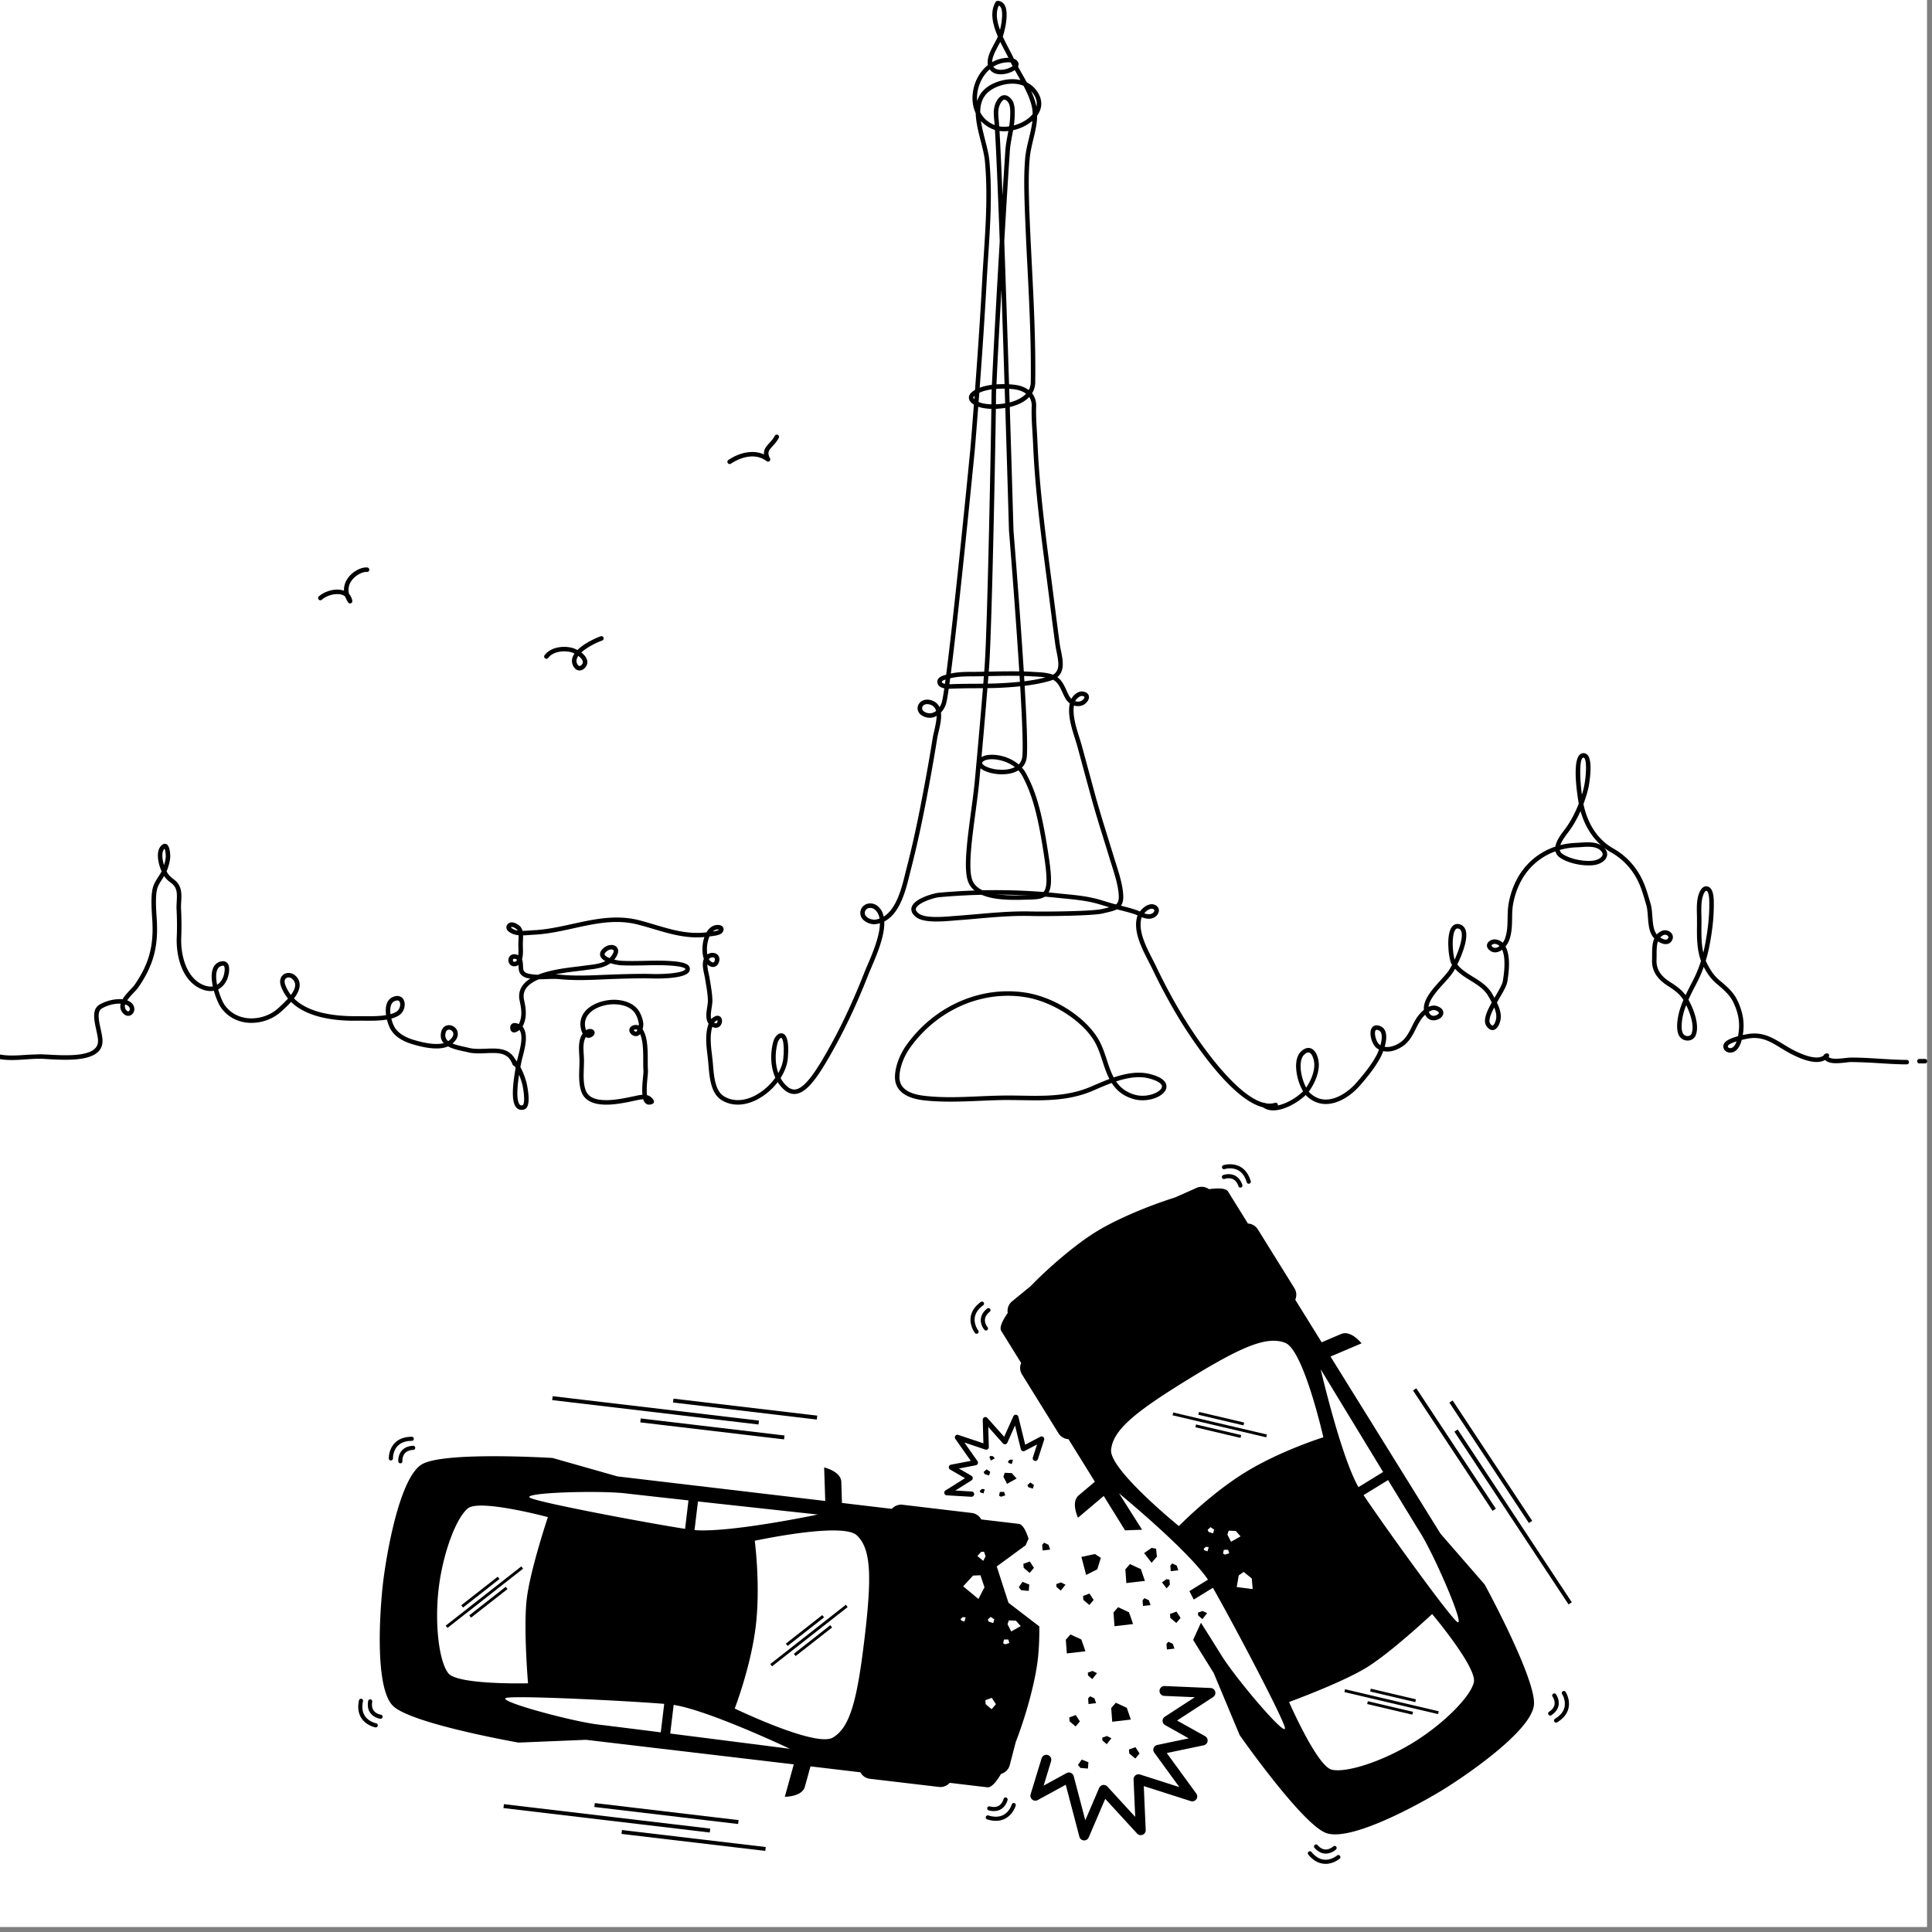
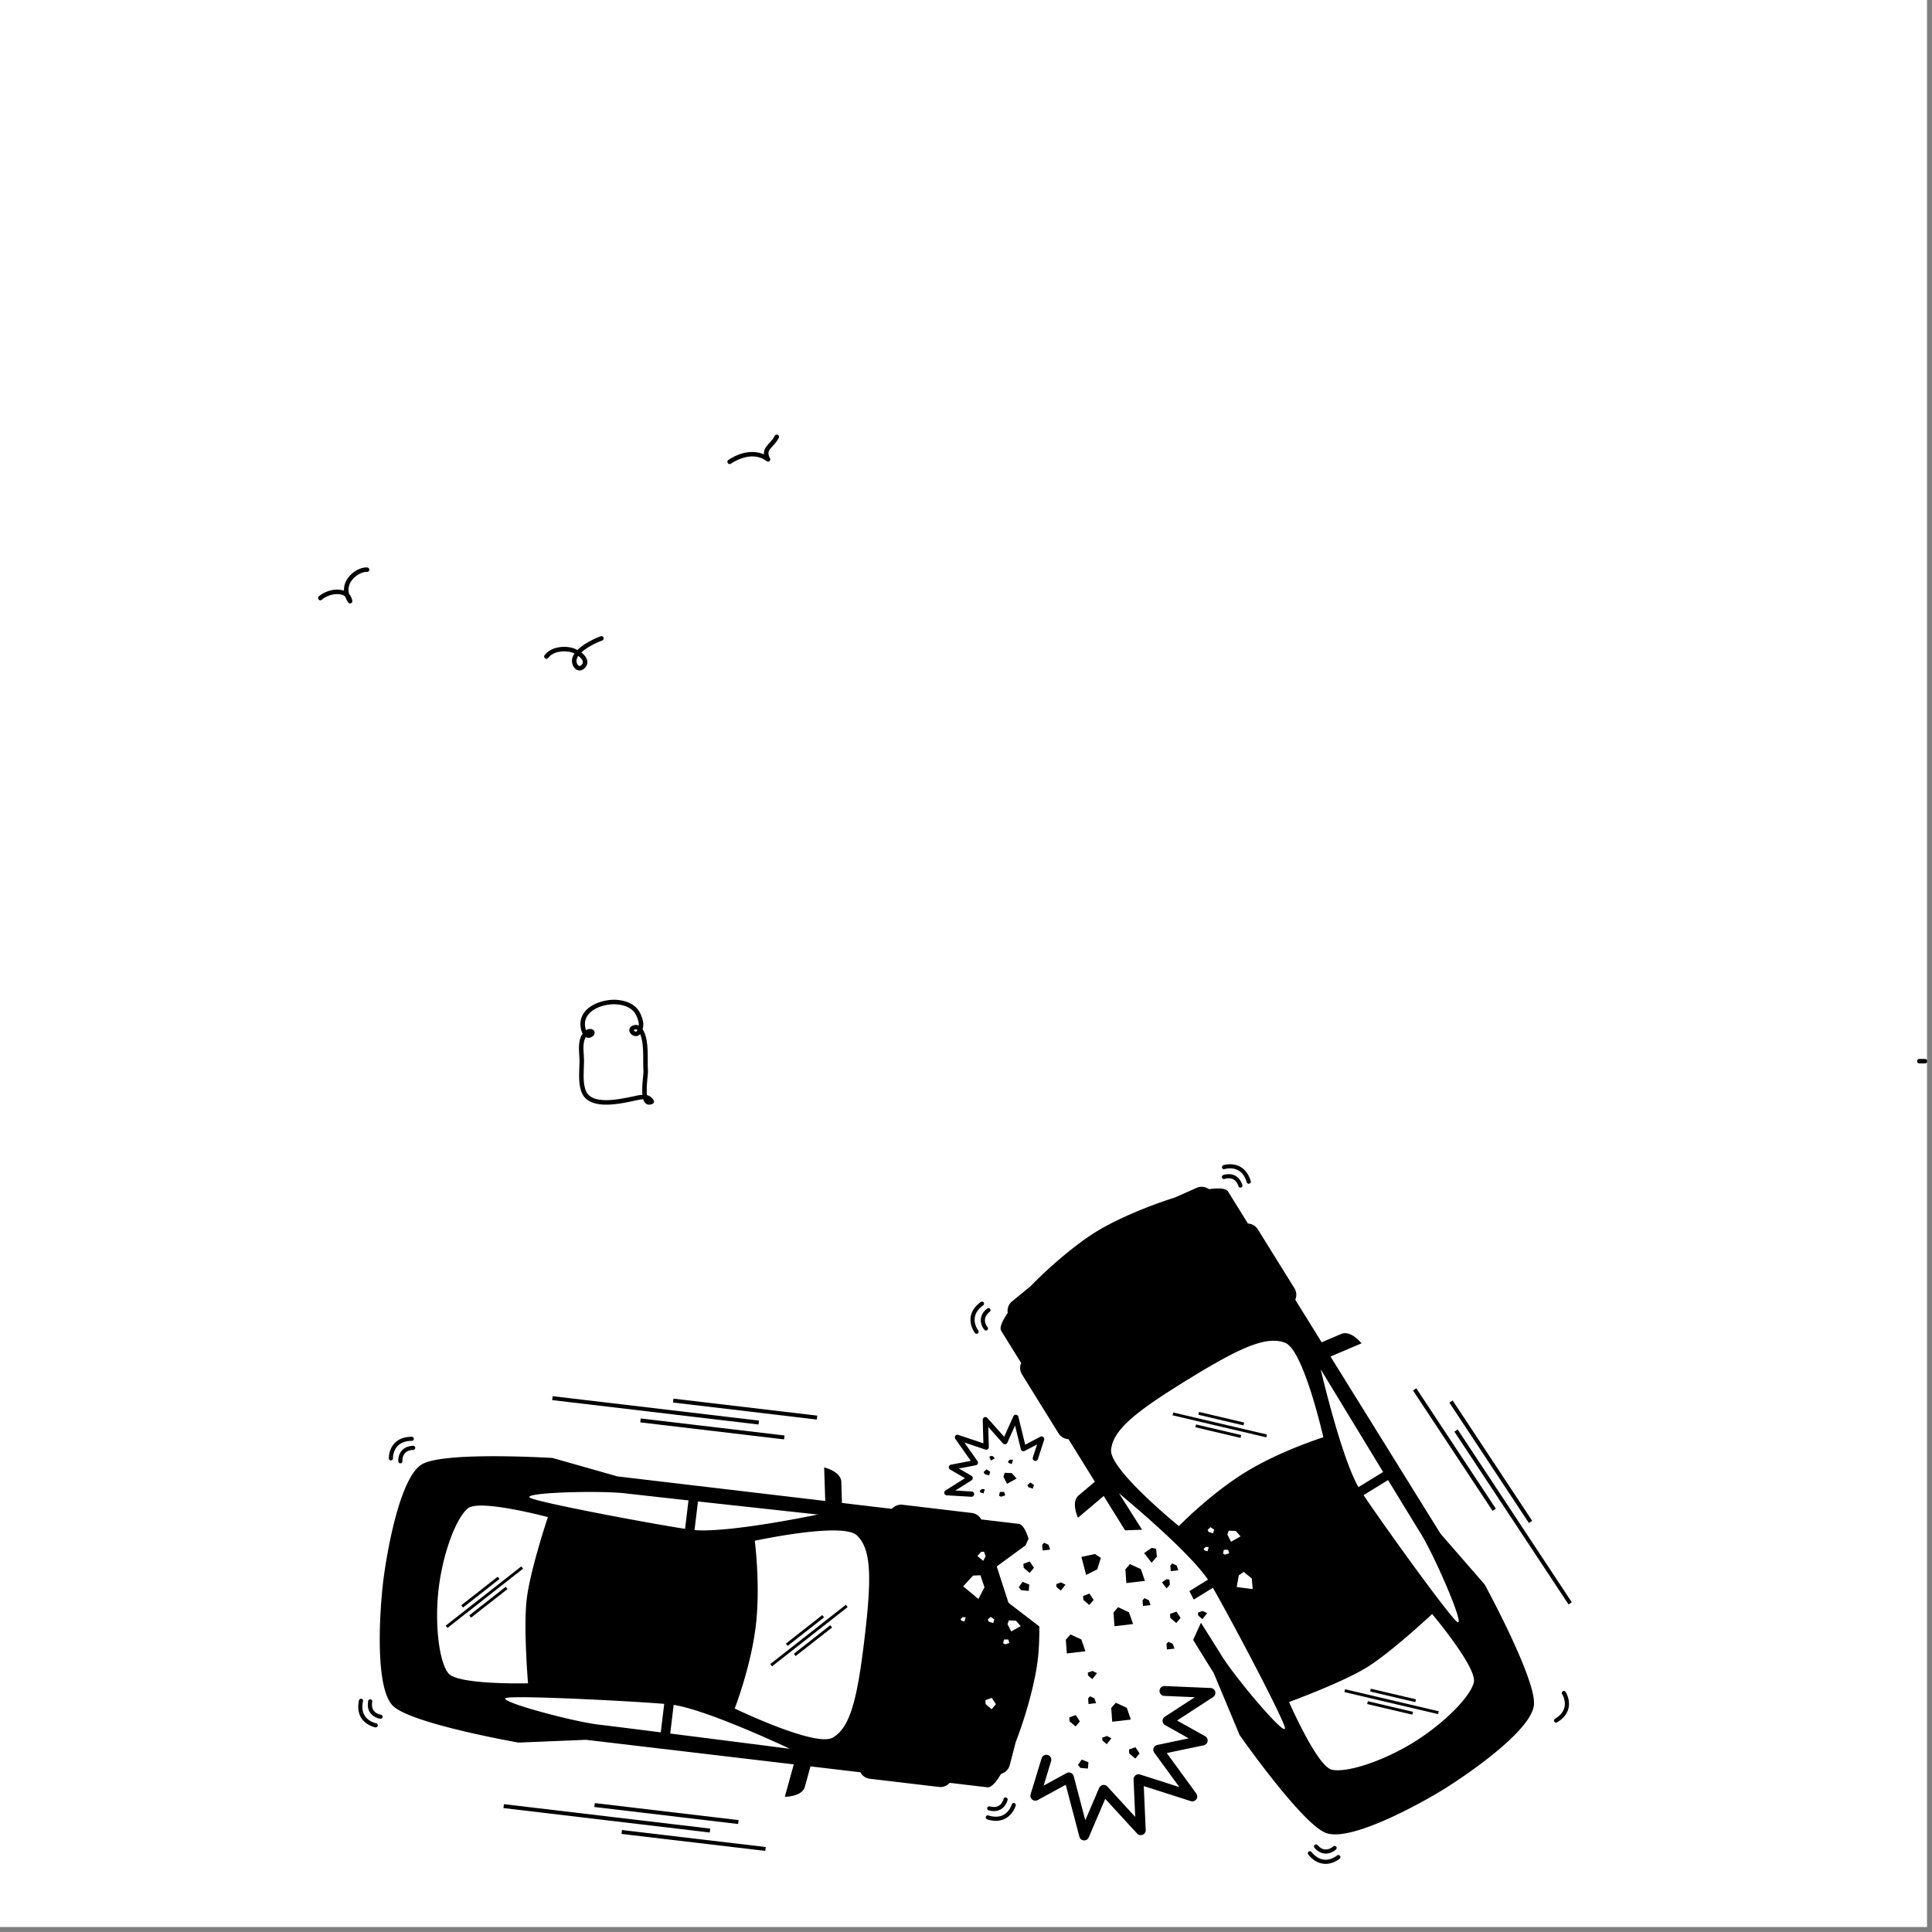
<svg xmlns="http://www.w3.org/2000/svg" width="250" height="250" version="1.0" viewBox="0 0 187.5 187.5">
  <rect x="0" y="0" width="187.5" height="187.5" fill="#808080" stroke="none" />
  <defs>
    <clipPath id="a">
      <path d="M118 112.813h4V115h-4Zm0 0" />
    </clipPath>
    <clipPath id="b">
      <path d="M150 164h2.71v4H150Zm0 0" />
    </clipPath>
    <clipPath id="c">
      <path d="M126 179h5v1.879h-5Zm0 0" />
    </clipPath>
    <clipPath id="d">
      <path d="M34.527 164H37v4h-2.473Zm0 0" />
    </clipPath>
    <clipPath id="e">
      <path d="M141 138h11.71v18H141Zm0 0" />
    </clipPath>
    <clipPath id="f">
      <path d="M186 102h1v2h-1Zm0 0" />
    </clipPath>
    <clipPath id="g">
-       <path d="M0 81.8h50.188v28.821H0Zm0 0" />
-     </clipPath>
+       </clipPath>
  </defs>
  <path fill="#fff" d="M0 0h187v187H0Zm0 0" />
  <path fill="#fff" d="M0 0h187v187H0Zm0 0" />
  <path d="M139.8 148.844s-5.398-8.696-10.675-17.192l3.012-1.28s-1.024-1.313-1.98-.907c-.5.21-1.27.539-1.891.805-.871-1.41-1.735-2.801-2.563-4.13.152-.347.14-.761-.074-1.109l-3.555-5.719a1.196 1.196 0 0 0-.96-.566l-1.934-3.113c-.192-.309-.875-.36-1.848-.223a1.216 1.216 0 0 0-1.2-.129l-2.112.938c-2.637.828-5.676 2.113-7.625 3.312-1.946 1.196-4.465 3.328-6.387 5.301l-1.79 1.465c-.34.281-.488.715-.417 1.121-.559.805-.82 1.437-.63 1.746.134.211.845 1.363 1.934 3.117-.152.348-.136.762.079 1.106l3.55 5.722c.215.344.582.543.961.563.828 1.332 1.692 2.719 2.563 4.129-.516.433-1.153.972-1.567 1.32-.793.672-.07 2.172-.07 2.172l2.496-2.11c.692 1.118 1.387 2.235 2.07 3.337l1.653-.06a5690.846 5690.846 0 0 0-2.242-3.534s6.683 5.492 8.636 8.379l-1.804 1.113.422.82 1.859-1.144c1.879 3.281 6.676 12.36 6.98 13.543.32 1.246-4.71-4.668-6.129-6.95a504.982 504.982 0 0 0-2.011-3.199l-.758 1.664c1.234 1.993 2 3.223 2 3.223l2.516 6.02s5.953 8.5 8.324 9.472c2.37.977 9.234-2.84 11.394-4.168 2.16-1.328 8.66-5.73 8.844-8.277.184-2.547-4.785-11.649-4.785-11.649Zm1.579 8.531c-.926-.8-6.938-9.133-9.047-12.273l2.379-1.461c1.445 2.37 2.687 4.406 3.164 5.172 1.414 2.28 4.48 9.402 3.504 8.562Zm-9.543-13.047c-1.719-3.035-3.664-11.437-3.664-11.437s3.277 5.394 6.058 9.964Zm-14.95 6.129-.073-.144.207-.188.285.016-.114.414Zm.31-1.98.284-.266.356.242-.11.36-.425-.137Zm1.695 2.398-.196-.102.078-.363.41-.008.114.344Zm.226-1.945.13-.38.683.028.468.527-.925.52Zm.906 5.093.196-1.132.48-.336.785.632.09 1.032Zm.832-11.136c-3.406 2.093-6.445 5.218-6.445 5.218s-6.754-5.484-6.578-7.39c.172-1.906 2.262-3.645 7.438-6.824 5.171-3.184 7.668-4.266 9.46-3.567 1.793.7 3.7 9.164 3.7 9.164s-4.172 1.301-7.575 3.399Zm22.18 20.383c-.336 1.421-2.945 4.039-5.89 5.851-2.95 1.813-6.465 2.961-7.899 2.625-1.43-.336-4.144-6.566-4.144-6.566s5.113-1.864 7.52-3.344c2.405-1.477 6.366-5.195 6.366-5.195s4.387 5.207 4.047 6.629Zm0 0" />
  <path d="m116.012 138.516.062-.274 4.383 1.031-.066.274ZM116.297 137.3l.066-.273 4.383 1.032-.066.273ZM113.8 137.355l.063-.273 9.09 2.137-.062.273ZM132.684 165.375l.066-.273 4.383 1.03-.067.274ZM132.973 164.16l.062-.273 4.383 1.031-.063.27ZM130.473 164.215l.066-.274 9.09 2.137-.066.274ZM95.824 173.457c.364.043.828-.457 1.328-1.3.399-.114.735-.427.844-.852l.578-2.23c.992-2.567 1.871-5.74 2.14-8 .114-.938.161-2.055.153-3.231l-2.996-2.297-1.137-3.524 2.805-2.058.281-.633c-.277-.86-.597-1.398-.941-1.441l-3.652-.43a1.201 1.201 0 0 0-.922-.629l-6.711-.797a1.2 1.2 0 0 0-1.04.399 1605.17 1605.17 0 0 1-4.843-.575l-.063-2.043c-.035-1.03-1.664-1.402-1.664-1.402l.106 3.254a71549.57 71549.57 0 0 0-20.164-2.383l-6.301-1.789s-10.39-.648-12.633.59c-2.242 1.238-3.512 8.96-3.812 11.473-.297 2.507-.883 10.312 1.004 12.039 1.886 1.726 12.14 3.52 12.14 3.52l6.547-.27 20.164 2.386-.867 3.141s1.672.02 1.945-.977c.145-.52.367-1.324.543-1.972L83.5 172c.18.336.512.582.918.629l6.71.793c.407.047.79-.113 1.044-.399 2.058.247 3.406.407 3.652.434Zm-.87-18.281-1.477-1.223.957-1.043.718-.031.391 1.168Zm-1.352 2.199-.305-.098-.074-.144.207-.192.285.016Zm3.757 2.105.075-.363.414-.008.113.344-.41.129Zm.547-2.222.684.027.472.528-.925.519-.356-.7Zm-1.668 8.625-.582-.492-.027-.387.625-.227.398.614Zm-.093-8.965.355.242-.11.36-.425-.137-.106-.2Zm-.493-5.875-.23.437-.567-.472.368-.403.277-.011Zm-27.914-5.328c5.336.586 11.633 1.27 11.633 1.27s-8.476 1.785-11.969 1.511Zm-6.965-.778c.895.106 3.274.372 6.043.676l-.328 2.762c-3.75-.582-13.875-2.492-14.996-2.992-1.176-.524 6.606-.762 9.281-.446Zm-17.261 17.454c-.91-1.149-1.344-4.809-.938-8.23.41-3.427 1.696-6.88 2.852-7.786 1.152-.906 7.746.86 7.746.86s-1.719 5.14-2.05 7.937c-.337 2.793.124 8.191.124 8.191s-6.824.176-7.734-.972Zm5.664 2.379c1.207-.223 11.5.28 15.285.59l-.332 2.765c-2.762-.352-5.14-.648-6.035-.754-2.676-.316-10.184-2.363-8.918-2.601Zm15.87 3.468.333-2.781c3.457.547 11.277 4.262 11.277 4.262s-6.281-.805-11.61-1.48Zm15.77.399c-1.664.96-9.511-2.825-9.511-2.825s1.57-4.054 2.043-8.011c.472-3.957-.098-8.27-.098-8.27s8.52-1.847 9.91-.523c1.395 1.32 1.457 4.027.738 10.039-.714 6.012-1.418 8.629-3.082 9.59Zm0 0" />
  <path d="m76.266 159.516 3.535-2.774.176.223-3.536 2.77ZM77.043 160.5l3.535-2.773.176.222-3.54 2.77ZM74.754 161.496l7.336-5.754.176.223-7.34 5.75ZM44.766 155.79l3.535-2.77.176.218-3.536 2.774ZM45.543 156.77l3.535-2.77.176.219-3.54 2.773ZM43.254 157.77l7.336-5.75.176.218-7.336 5.75ZM65.316 136.113l.047-.375 13.953 1.649-.046.379ZM62.137 138.04l.047-.38 13.953 1.653-.043.378ZM53.59 135.879l.047-.379 20.02 2.367-.044.38ZM60.316 177.98l.043-.378 13.957 1.652-.046.375ZM57.68 175.367l.047-.379 13.953 1.653-.047.379ZM48.86 175.473l.046-.38 20.02 2.372-.043.379ZM91.648 144.93a.26.26 0 0 0 .235.191l2.387.14c.02 0 .039 0 .058-.003a.258.258 0 0 0 .215-.238.254.254 0 0 0-.242-.27l-1.59-.094 1.578-.988a.263.263 0 0 0-.008-.441l-1.219-.707 1.641-.317a.256.256 0 0 0 .164-.398l-1.277-1.813 2.035.688a.263.263 0 0 0 .234-.035.268.268 0 0 0 .106-.215l-.055-1.95 1.426 1.602a.267.267 0 0 0 .23.082c.082-.02.16-.07.196-.148l.746-1.672.566 2.304c.02.075.074.141.145.172a.257.257 0 0 0 .226-.007l1.203-.63-.41 1.262a.26.26 0 0 0 .168.325.257.257 0 0 0 .324-.168l.602-1.864a.253.253 0 0 0-.082-.273.261.261 0 0 0-.285-.031l-1.469.773-.664-2.71a.258.258 0 0 0-.23-.196.255.255 0 0 0-.258.152l-.89 1.988-1.63-1.828a.26.26 0 0 0-.289-.07.263.263 0 0 0-.16.246l.063 2.285-2.43-.816a.258.258 0 0 0-.29.086.258.258 0 0 0-.003.3l1.5 2.133-1.926.371a.255.255 0 0 0-.078.473l1.441.836-1.894 1.191a.256.256 0 0 0-.11.282ZM117.492 163.82l-4.46-.191a.476.476 0 0 0-.5.46.476.476 0 0 0 .456.497l2.969.129-2.91 1.89a.482.482 0 0 0-.219.418.488.488 0 0 0 .246.399l2.293 1.285-3.055.64a.48.48 0 0 0-.351.294.48.48 0 0 0 .059.453l2.437 3.344-3.816-1.223a.487.487 0 0 0-.438.074.494.494 0 0 0-.191.402l.16 3.637-2.703-2.945a.486.486 0 0 0-.438-.149.505.505 0 0 0-.36.286l-1.343 3.136-1.125-4.281a.491.491 0 0 0-.273-.316.485.485 0 0 0-.422.02l-2.223 1.214.723-2.371a.478.478 0 0 0-.32-.598.486.486 0 0 0-.602.32l-1.066 3.493a.477.477 0 0 0 .156.511c.152.122.363.141.535.047l2.719-1.484 1.324 5.043a.48.48 0 0 0 .906.066l1.602-3.742 3.093 3.367a.48.48 0 0 0 .54.118.476.476 0 0 0 .296-.461l-.187-4.262 4.558 1.457a.486.486 0 0 0 .536-.172.469.469 0 0 0 0-.563l-2.864-3.93 3.582-.75a.488.488 0 0 0 .38-.394.484.484 0 0 0-.243-.492l-2.719-1.52 3.5-2.277a.471.471 0 0 0 .2-.527.476.476 0 0 0-.442-.352ZM96.957 145.156l.195.102.407-.13-.11-.339-.414.004Zm0 0" />
  <path d="m95.078 144.695.07.145.305.097.117-.414-.289-.015ZM96.547 141.531l-.192-.215-.277-.011-.05.152.144.285ZM96.102 142.84l-.356-.242-.285.261.102.203.425.133ZM98.309 141.668l-.29-.016-.203.188.075.144.304.098ZM98.66 143.488l-.469-.523-.683-.031-.125.379.351.695ZM99.707 144.137l.106.199.421.137.114-.356-.356-.246ZM109.59 156.523l-.02-.05-1.062-.496-.445.511.097 1.336 1.805-.21-.309-.9-.031-.038ZM105.582 171.64l.05-.613-.655-.261-.36.523.238.285ZM106.023 162.164l-.449.164.02.274.414.355.457-.578ZM106.375 165.29l-.16-.466-.43-.199-.183.207.039.543ZM103.773 166.676l.032.383.582.496.414-.493-.399-.617ZM106.973 168.64l.02.278.413.355.457-.578-.445-.215ZM108.293 165.25l-.45.512.098 1.332 1.805-.211-.39-1.14ZM106.836 151.188l-.574-.372-1.313.282.461 1.75 1.082-.547ZM103.887 158.621l-.45.512.098 1.332 1.805-.211-.395-1.14ZM110.18 170.668l.414-.492-.399-.613-.629.226.032.387ZM99.84 154.395l.05-.614-.656-.265-.363.527.238.285ZM101.918 150.387l-.16-.465-.434-.203-.18.21.04.544ZM99.926 152.652l.418-.492-.403-.617-.625.227.032.386ZM103.406 153.79l-.445-.216-.45.164.024.278.414.351ZM105.734 154.656l-.625.23.032.387.582.493.414-.493ZM110.723 152.285l-1.063-.492-.445.512.097 1.332 1.801-.211ZM113.82 159.535l-.433-.203-.18.207.023.332.016.211.379-.043.355-.043ZM113.766 151.73l-.184.208.04.542.733-.085-.16-.461ZM112.77 153.566l.449.586.32-.375-.047-.472-.273-.051ZM111.035 150.727l.727.941.515-.602-.078-.761-.441-.082ZM111.066 155.102l-.18.21.04.543.734-.085-.16-.465ZM116.281 156.781l.414.356.457-.582-.441-.211-.45.16ZM114.176 156.402l-.625.23.027.384.582.496.414-.492ZM96.055 127.305a.194.194 0 0 0 .03-.278.203.203 0 0 0-.28-.035c-.371.297-.578.637-.614 1.016-.054.586.329 1.035.344 1.05a.202.202 0 0 0 .281.023.2.2 0 0 0 .024-.28c-.004-.004-.293-.344-.25-.758.027-.266.183-.516.465-.738Zm0 0" />
  <path d="M95.184 126.355c-.57.418-.903.91-.98 1.465-.118.848.394 1.516.417 1.547.04.051.098.074.156.074a.215.215 0 0 0 .125-.039.204.204 0 0 0 .035-.28c-.003-.005-.433-.571-.335-1.247.062-.445.34-.848.816-1.195a.205.205 0 0 0 .047-.282.208.208 0 0 0-.281-.043ZM118.594 114.297c.039.105.152.156.258.117.003-.004.421-.156.8.023.243.114.422.344.54.684a.196.196 0 0 0 .187.137.162.162 0 0 0 .062-.012.197.197 0 0 0 .13-.25c-.153-.45-.407-.758-.75-.922-.536-.25-1.09-.043-1.114-.035a.202.202 0 0 0-.113.258Zm0 0" />
  <g clip-path="url(#a)">
    <path d="M118.852 113.46c.007-.003.68-.214 1.293.106.398.211.687.606.851 1.176.027.086.106.14.195.14.016 0 .036 0 .055-.007a.199.199 0 0 0 .137-.246c-.2-.676-.555-1.152-1.051-1.414-.762-.399-1.566-.145-1.602-.133a.196.196 0 0 0-.128.25.197.197 0 0 0 .25.129Zm0 0" />
  </g>
-   <path d="M151.258 165.504c.105-.578-.238-1.059-.254-1.078a.196.196 0 0 0-.277-.043.196.196 0 0 0-.047.277c.004.004.257.367.183.778-.05.261-.226.496-.527.69a.2.2 0 0 0 .11.367c.038.001.074-.01.109-.034.398-.258.632-.582.703-.957Zm0 0" />
  <g clip-path="url(#b)">
    <path d="M151.664 164.14a.201.201 0 0 0-.059.278c.004.004.383.598.227 1.27-.102.437-.41.812-.922 1.12a.202.202 0 0 0-.066.274c.039.063.105.098.172.098.035 0 .07-.012.105-.032.606-.363.977-.828 1.102-1.375.191-.832-.262-1.543-.282-1.574a.204.204 0 0 0-.277-.058Zm0 0" />
  </g>
  <path d="M128.625 179.89h.047c.566 0 .973-.386.988-.402a.198.198 0 0 0 .008-.281.203.203 0 0 0-.285-.004c-.004 0-.332.3-.746.29-.27-.013-.524-.153-.766-.423a.198.198 0 0 0-.281-.015.198.198 0 0 0-.016.28c.313.352.668.54 1.051.556Zm0 0" />
  <g clip-path="url(#c)">
    <path d="M129.754 180.078c-.004.004-.547.465-1.23.402-.45-.035-.868-.289-1.247-.746a.199.199 0 0 0-.28-.027.199.199 0 0 0-.028.281c.449.543.96.844 1.523.89.051.005.106.009.156.009.774 0 1.344-.485 1.372-.508a.197.197 0 0 0 .02-.277.204.204 0 0 0-.286-.024Zm0 0" />
  </g>
  <path d="M40.11 140.71a.2.2 0 0 0 .19-.206c-.007-.11-.105-.2-.21-.191-.473.023-.844.18-1.094.464-.39.442-.344 1.032-.34 1.055a.2.2 0 0 0 .2.184c.003 0 .011 0 .019-.004a.195.195 0 0 0 .18-.215c0-.004-.032-.445.242-.758.176-.2.45-.309.812-.328Zm0 0" />
  <path d="M39.96 139.836a.2.2 0 0 0 .2-.203c0-.11-.09-.196-.2-.196-.706.004-1.265.211-1.655.614-.594.617-.57 1.46-.57 1.496.003.11.093.191.199.191h.007a.203.203 0 0 0 .196-.203c0-.008-.016-.719.46-1.21.313-.321.77-.485 1.364-.49ZM36.96 166.41c-.003 0-.448-.066-.694-.402-.157-.215-.203-.504-.141-.856a.2.2 0 0 0-.164-.23.197.197 0 0 0-.23.16c-.083.469-.012.86.214 1.164.352.477.938.559.961.559.008.004.02.004.028.004a.205.205 0 0 0 .199-.172.205.205 0 0 0-.172-.227Zm0 0" />
  <g clip-path="url(#d)">
    <path d="M36.5 167.246c-.008 0-.703-.14-1.082-.71-.25-.372-.313-.856-.188-1.434a.196.196 0 0 0-.152-.235.198.198 0 0 0-.238.153c-.149.687-.067 1.273.246 1.742.473.71 1.305.87 1.34.879.011 0 .027.004.039.004.094 0 .176-.07.195-.165a.202.202 0 0 0-.16-.234Zm0 0" />
  </g>
  <path d="M97.633 174.445a.2.2 0 0 0-.238.149c0 .004-.106.437-.465.652-.23.137-.524.156-.871.063a.203.203 0 0 0-.246.14.205.205 0 0 0 .14.246c.18.047.348.07.504.07.254 0 .48-.058.684-.18.504-.304.64-.878.644-.901a.2.2 0 0 0-.152-.239Zm0 0" />
  <path d="M98.438 174.988a.206.206 0 0 0-.25.137c0 .008-.196.684-.805 1.012-.395.21-.887.23-1.453.054a.2.2 0 0 0-.254.13.2.2 0 0 0 .133.25c.296.093.578.14.843.14.336 0 .645-.078.922-.227.754-.406.992-1.214 1-1.25a.199.199 0 0 0-.136-.246ZM137.133 134.945l.32-.21 7.719 11.683-.32.21ZM140.66 136.121l.32-.207 7.72 11.684-.321.21Zm0 0" />
  <g clip-path="url(#e)">
    <path d="m141.148 138.941.32-.207 11.075 16.766-.316.21Zm0 0" />
  </g>
-   <path d="M96.934.543c-.332.672-.192 1.516.117 2.36.18-.727.336-1.829.043-2.235a.313.313 0 0 0-.16-.125Zm.144 3.523c-.055.11-.117.22-.176.332-.293.543-.617 1.141-.613 1.633a3.262 3.262 0 0 1 1.477-.422h.105c-.094-.187-.203-.394-.316-.609-.153-.293-.317-.605-.477-.934Zm-.676 2.407a.62.62 0 0 0 .305.234c.395.152.992.023 1.379-.176.078-.043.14-.082.187-.117a14.71 14.71 0 0 1-.18-.348 1.48 1.48 0 0 0-.308-.02c-.527.024-.988.18-1.383.427Zm-.347.257c-.676.579-1.078 1.434-1.196 2.243-.043.27-.05.558-.027.843.215-.714.703-1.324 1.64-1.742.786-.347 1.72-.5 2.56-.3l-.25-.446c-.098-.176-.2-.351-.298-.527-.058.039-.12.078-.195.117-.477.246-1.195.406-1.738.2a1.045 1.045 0 0 1-.496-.388Zm4.023 2.118c.188.414.348.843.457 1.28.02.079.035.153.047.227.086-.375.023-.828-.355-1.332a2.2 2.2 0 0 0-.149-.175Zm-4.945 2.05c.277.547.754 1.016 1.504 1.278 1.105.386 2.804-.149 3.582-1.102a3.637 3.637 0 0 0-.106-.84c-.164-.652-.453-1.285-.777-1.906-.824-.351-1.852-.226-2.684.145-1.164.52-1.523 1.394-1.52 2.425Zm2.215 26.383c.351 0 .672.02.93.043.648.051 1.175.239 1.558.531.121-.218.195-.468.2-.761.05-3.797-.145-7.688-.337-11.45a354.921 354.921 0 0 1-.261-5.87c-.04-1.504-.075-2.926.058-4.454.059-.629.211-1.265.36-1.879.14-.586.277-1.152.335-1.714-.98.847-2.578 1.253-3.699.863a3.146 3.146 0 0 1-1.293-.844c.09.602.25 1.227.406 1.848.184.707.356 1.375.41 1.98.294 3.102.087 6.254-.109 9.301-.05.777-.101 1.559-.144 2.336-.18 3.246-.399 6.629-.684 10.418.707-.27 1.555-.348 2.27-.348Zm-2.766 1.125c-.078.07-.117.137-.113.192 0 .039.027.093.086.152.007-.113.02-.23.027-.344Zm.39.61c.844.363 2.372.234 3.196-.008.418-.125 1.008-.367 1.41-.797-.43-.328-1.004-.426-1.336-.453-.805-.067-2.219-.098-3.199.36l-.07.898Zm3.18 26.136c.72 0 1.442.012 2.157.059l.27.016c.515.027 1.097.058 1.609.257.68-.394.574-1.136.355-2.218-.05-.258-.102-.512-.133-.758-.156-1.14-.305-2.281-.45-3.422-.12-.961-.245-1.926-.37-2.895-.567-4.308-1.149-8.761-1.332-13.152-.016-.363-.04-.727-.059-1.09-.054-.828-.105-1.683-.074-2.515a1.51 1.51 0 0 0-.238-.907c-.371.391-.91.696-1.598.899-.84.246-2.355.402-3.352.047-.062.793-.124 1.605-.19 2.437-.048.613-.099 1.223-.15 1.836-.077.758-1.484 15.16-2.32 21.621.711-.156 1.371-.16 2.063-.164h.36l1.374-.023a90.952 90.952 0 0 1 2.078-.028Zm-6.39.797c-.184.059-.38.14-.352.246.02.082.117.14.297.172.016-.133.035-.27.055-.418Zm.375.453c.093.004.203 0 .316-.007l.082-.004c.711-.024 1.422-.028 2.133-.032.898-.007 1.828-.011 2.742-.066 1.246-.074 2.692-.2 4.05-.55-.292-.048-.6-.063-.905-.083l-.274-.012c-1.394-.09-2.816-.062-4.195-.035-.465.012-.922.02-1.383.024l-.36.004c-.718.004-1.398.007-2.128.187-.028.203-.05.395-.078.574Zm12.207 1.649a.94.94 0 0 0 .433.027c.239-.035.47-.293.47-.422 0-.074-.18-.105-.216-.11-.23-.034-.554.247-.687.505Zm-14.36.285c-.254 0-.425.129-.476.293-.074.219.086.433.41.543.348.117.672.027.93-.176a.822.822 0 0 0-.578-.61.88.88 0 0 0-.286-.05Zm21.063 20.3c.25.09.492.134.71.04.165-.067.27-.211.274-.309 0-.023.004-.082-.105-.14-.102-.055-.223-.047-.367.011-.18.075-.368.23-.512.399Zm-14.39-1.812c-1.829 0-3.68.082-5.5.25-.602.055-2.114.57-2.266 1.098-.043.148.058.316.293.496.617.46 2.336.32 3.261.242l.356-.027c.648-.047 1.304-.106 1.96-.16 1.727-.153 3.512-.305 5.247-.266 1.398.035 6.027-.008 6.933-.238l.38-.086c.12-.031.234-.055.335-.082-.187-.055-.375-.114-.558-.168l-.47-.14c-1.089-.321-2.148-.423-3.269-.536-.25-.023-.5-.047-.754-.074a55.72 55.72 0 0 0-5.949-.309Zm-12.204 1.29c-.07 0-.14.011-.207.034a.466.466 0 0 0-.305.348c-.039.16.004.305.125.438.223.242.625.347.883.316a2.07 2.07 0 0 0 .414-.102c-.062-.375-.215-.683-.492-.894a.69.69 0 0 0-.418-.14Zm-34.789 1.843c-.031 0-.05.004-.062.02 0 .12.375.3.62.335h.016a.426.426 0 0 0-.023-.042c-.067-.11-.34-.297-.531-.313h-.02Zm19.992.246a.64.64 0 0 0-.187.027.777.777 0 0 0-.285.168c.332-.046.523-.105.574-.164l.012-.02a.437.437 0 0 0-.114-.01Zm-10.324 1.942a.7.7 0 0 0-.426.16c-.082.062-.265.218-.23.332.035.12.226.242.48.343.13-.125.239-.27.332-.445.04-.078.117-.262.024-.34-.035-.03-.098-.05-.18-.05Zm-9.426.902c-.039 0-.074.008-.097.035-.04.047-.043.137-.008.2.015.03.05.073.148.058.102-.012.18-.086.235-.188a.332.332 0 0 0-.137-.078.426.426 0 0 0-.14-.027Zm18.887.043c.004.004.004.008.008.012.117.199.328.316.418.304.086-.011.133-.144.152-.222.043-.168-.039-.215-.066-.23-.106-.067-.301-.06-.442.066a.597.597 0 0 0-.07.07Zm-14.887 1.476c.14.004.285.012.426.024 1.457.144 2.863.082 4.352.015l.246-.007c1.078-.047 3.191-.11 4.277-.075 1.195.04 3.012-.074 3.293-.437.016-.023.02-.04.008-.07 0 0-.106-.176-1.024-.27-.964-.101-1.968-.078-2.945-.058-.754.015-1.535.03-2.281-.008a4.844 4.844 0 0 1-1.008-.203c-.61.445-1.41.543-2.14.628l-.43.06c-.18.022-.395.05-.637.077-.578.07-1.36.164-2.137.324Zm15.399 4.688c.086.05.187.086.254.023.082-.078.086-.23.062-.27-.004.009-.082.02-.238.157a.446.446 0 0 0-.078.09Zm6.511 1.465c-.066 0-.246.16-.336.453-.195.64-.347 1.863.051 2.965.278-.489.453-.992.492-1.469.133-1.559-.125-1.934-.203-1.95h-.004Zm-25.441 3.586c-.328 2.136-.102 2.742.082 2.91.047.043.117.09.277.043.016-.004.036-.031.04-.043.214-.375-.004-1.676-.102-2.04a7.106 7.106 0 0 0-.297-.87Zm.242 3.406a.643.643 0 0 1-.457-.176c-.476-.441-.512-1.683-.117-3.898a4.218 4.218 0 0 0-.375-.547.213.213 0 0 1 .031-.305.214.214 0 0 1 .305.031c.055.063.105.133.156.204.04-.172.09-.364.14-.563.22-.855.497-1.922.114-2.5-.18.148-.406.277-.605.234-.086-.023-.286-.105-.293-.449-.004-.305.195-.406.28-.433.165-.055.372-.008.556.078.367-.746.253-1.461.082-2.254-.121-.555-.028-1.055.28-1.485.184-.261.446-.488.75-.675-.362-.051-.765-.149-1-.528-.124-.207-.132-.457-.144-.699 0-.031 0-.062-.004-.09a.711.711 0 0 1-.304.117.562.562 0 0 1-.594-.277.626.626 0 0 1 .055-.695c.074-.09.297-.29.718-.14.04.01.075.026.106.042.031-.281.02-.594.012-.785l-.004-.156c-.004-.117.004-.254.008-.403.011-.187.019-.402.011-.597-.054-.004-.11-.008-.164-.016-.172-.027-.84-.2-.988-.59-.035-.09-.067-.273.098-.465a.514.514 0 0 1 .449-.171c.332.027.73.296.867.52.055.089.094.19.121.3.223 0 .453-.02.68-.035.14-.012.285-.024.43-.028 1.261-.062 2.519-.34 3.738-.609 2.086-.457 4.238-.934 6.488-.356.504.133 1.004.282 1.496.426 1.664.496 3.242.965 5.031.742.2-.343.457-.57.766-.668.227-.07.637-.093.816.153.051.066.149.258-.039.52-.175.253-.66.328-1.18.386l-.078.012c-.015.031-.027.066-.043.097a3.344 3.344 0 0 0-.164 1.653c.27-.188.625-.215.887-.055.238.149.336.414.262.715-.11.426-.371.523-.52.547-.23.031-.457-.082-.629-.242-.003.277.063.59.125.867.028.133.055.254.075.363l.066.399c.106.628.219 1.285.223 1.921 0 .188-.035.407-.07.641-.06.387-.126.809-.04 1.11.024-.02.043-.044.067-.063.472-.41.742-.23.84-.133.203.207.18.617-.047.863-.157.172-.426.262-.758.086a3.981 3.981 0 0 0-.152 1.043c-.016.551.05 1.114.117 1.657.027.246.058.492.082.738l.023.289c.094 1.121.211 2.512 1.09 3.031.844.5 1.902.473 2.98-.082a5.694 5.694 0 0 0 1.977-1.742c-.586-1.29-.414-2.785-.183-3.54.132-.433.464-.827.84-.757.5.098.683.91.554 2.414-.05.633-.309 1.3-.703 1.922.137.246.308.484.52.7.316.312.62.448.933.402.953-.137 2.094-1.891 3.512-4.48 1.12-2.044 2.164-4.306 3.191-6.923.07-.172.164-.39.27-.64.465-1.082 1.207-2.809 1.215-4.086-.125.039-.254.066-.387.086-.434.062-.969-.133-1.266-.457a.913.913 0 0 1 .36-1.488c.34-.126.734-.06 1.03.163.348.262.544.63.63 1.055 1.254-.77 1.754-2.797 2.101-4.215.043-.172.082-.336.121-.484.805-3.106 1.399-6.192 1.875-8.797.258-1.418.477-2.68.664-3.86.028-.187.082-.413.141-.66.125-.539.23-1.043.238-1.464a1.356 1.356 0 0 1-1.12.109c-.653-.219-.817-.719-.692-1.094.14-.418.648-.742 1.316-.523.395.133.637.367.774.664.086-.13.152-.266.203-.41.066-.188.152-.688.262-1.422-.313-.059-.59-.2-.66-.508-.126-.54.492-.723.84-.813.835-6.425 2.32-21.585 2.335-21.773.055-.61.102-1.219.153-1.832l.203-2.605c-.309-.192-.473-.41-.485-.649-.011-.254.145-.492.473-.703.039-.027.078-.05.121-.074.293-3.887.52-7.344.7-10.657.042-.78.093-1.558.144-2.34.199-3.03.402-6.163.113-9.234-.055-.566-.223-1.218-.398-1.91-.227-.894-.47-1.844-.493-2.719-.277-.601-.379-1.312-.265-2.074.136-.945.629-1.953 1.453-2.601-.137-.676.273-1.438.64-2.118.122-.222.239-.441.325-.636-.496-1.149-.809-2.39-.215-3.364a.212.212 0 0 1 .195-.105.768.768 0 0 1 .625.328c.582.813-.054 2.906-.082 2.996-.015.047-.031.09-.047.137.2.441.422.867.625 1.25.149.293.293.562.407.805.015.03.03.066.046.097.227.086.387.235.438.418a.477.477 0 0 1-.04.348l.364.648c.164.29.332.582.492.88.348.175.664.425.922.769.614.812.64 1.687.082 2.46-.008.786-.195 1.563-.379 2.321-.144.598-.289 1.219-.343 1.816-.133 1.5-.098 2.91-.059 4.403.063 1.945.164 3.933.262 5.86.191 3.769.386 7.667.332 11.48-.004.39-.11.75-.305 1.066.273.344.414.773.395 1.281-.028.813.023 1.656.074 2.473.023.367.043.734.058 1.098.188 4.37.77 8.816 1.332 13.117.125.965.25 1.93.372 2.894.144 1.14.293 2.278.445 3.418.035.239.082.485.133.73.175.876.386 1.923-.356 2.536.445.324.672.82.89 1.3.067.15.134.294.208.434.078.153.164.274.258.371.21-.375.664-.773 1.125-.707.543.082.586.434.586.54 0 .374-.407.792-.84.855a1.356 1.356 0 0 1-.617-.035c-.153.96.203 2.086.52 3.093.1.32.198.63.276.922l.196.723 1.054 3.89c.41 1.497.832 2.844 1.274 4.27.183.602.375 1.207.566 1.84.059.191.121.39.188.594.312.988.668 2.105.71 3.12.02.442-.066.75-.222.973.477.122.961.243 1.434.403.129.043.261.101.402.16.195-.258.477-.504.766-.625.265-.11.52-.11.738.004.226.12.351.32.34.55-.016.282-.239.567-.543.692-.387.156-.766.066-1.121-.07-.004.011-.012.023-.012.035-.383 1.23.414 2.793 1.059 4.047.12.238.238.465.34.676a55.357 55.357 0 0 0 2.484 4.648c2.148 3.586 6.476 9.434 9.058 8.61a.221.221 0 0 1 .274.14.223.223 0 0 1-.145.277c-3.414 1.09-8.566-7.14-9.562-8.8a57.484 57.484 0 0 1-2.504-4.688c-.102-.207-.215-.43-.336-.664-.68-1.324-1.523-2.973-1.086-4.375a.62.62 0 0 1 .027-.078c-.109-.047-.215-.094-.316-.125-.477-.16-.977-.285-1.461-.406l-.238-.059c-.274.145-.614.223-.969.305-.121.027-.242.058-.371.09-.984.246-5.723.285-7.047.25-1.715-.043-3.488.109-5.2.261-.66.059-1.316.117-1.968.16l-.352.032c-1.117.09-2.808.23-3.558-.332-.492-.371-.516-.727-.45-.961.25-.89 2.235-1.38 2.641-1.414 3.88-.356 7.867-.336 11.54.058.253.028.503.051.75.074 1.14.114 2.222.22 3.35.551l.47.14c.355.11.718.22 1.082.313.195-.16.289-.406.27-.836-.04-.957-.388-2.043-.692-3.004-.063-.207-.13-.406-.188-.597-.191-.633-.379-1.242-.566-1.84-.445-1.43-.863-2.777-1.274-4.285-.355-1.297-.707-2.594-1.058-3.89l-.195-.723c-.075-.286-.172-.59-.27-.907-.348-1.097-.738-2.336-.508-3.43a1.757 1.757 0 0 1-.496-.613 8.215 8.215 0 0 1-.219-.457c-.23-.507-.449-.984-.91-1.226-.097.039-.199.078-.312.11-1.485.429-3.082.57-4.453.651-.922.055-1.86.06-2.766.063a63.78 63.78 0 0 0-2.117.035l-.078.004c-.11.004-.246.012-.399.008-.113.785-.207 1.324-.281 1.523-.098.29-.262.567-.473.785.07.614-.097 1.332-.234 1.895-.055.234-.106.45-.133.629-.187 1.18-.406 2.445-.664 3.867-.48 2.613-1.074 5.707-1.883 8.828-.039.149-.078.313-.12.48-.384 1.56-.934 3.805-2.466 4.583.055 1.41-.742 3.265-1.238 4.425-.105.247-.195.457-.266.63-1.03 2.632-2.082 4.913-3.214 6.972-1.563 2.856-2.692 4.54-3.836 4.7-.45.066-.887-.11-1.301-.528a3.302 3.302 0 0 1-.488-.613 6.067 6.067 0 0 1-2.008 1.699c-1.215.625-2.426.652-3.403.074-1.07-.64-1.199-2.152-1.304-3.371l-.024-.29c-.023-.241-.05-.483-.078-.726-.066-.558-.137-1.136-.12-1.718 0-.102.022-.79.23-1.332-.32-.434-.22-1.09-.133-1.633.031-.215.062-.418.062-.567-.004-.601-.113-1.238-.219-1.851l-.066-.399c-.016-.105-.043-.218-.07-.343-.098-.454-.227-1.04-.035-1.496-.2-.579-.184-1.43.054-2.122-1.77.157-3.316-.3-4.949-.785a51.07 51.07 0 0 0-1.484-.422c-2.14-.55-4.153-.109-6.282.36-1.234.273-2.515.554-3.812.617-.137.008-.277.02-.418.027-.215.02-.438.035-.656.04.008.199-.004.406-.012.6-.004.138-.012.267-.008.372l.004.152c.012.309.031.801-.082 1.203.078.204.086.43.094.625.008.184.015.38.078.485.16.258.492.3.844.344l.058.007c.157.02.313.032.469.036 1.195-.48 2.723-.665 3.781-.793.242-.028.453-.055.63-.079.144-.02.288-.039.44-.058.594-.07 1.204-.145 1.692-.402-.238-.13-.43-.293-.492-.504-.059-.188-.04-.485.383-.809.375-.289.87-.332 1.152-.098.09.075.352.352.082.875a2.457 2.457 0 0 1-.258.395c.235.062.473.101.664.113.73.043 1.469.024 2.25.008.989-.02 2.008-.043 3 .059.871.093 1.301.27 1.395.578a.498.498 0 0 1-.082.465c-.512.671-3.13.625-3.653.605-1.074-.035-3.171.031-4.242.074l-.246.012c-1.504.066-2.926.129-4.414-.016-.394-.039-.789-.023-1.207-.007-.258.011-.523.02-.789.02-.527.218-.965.5-1.223.862-.234.328-.304.703-.21 1.141.187.855.316 1.7-.145 2.586v.004a.414.414 0 0 1 .039.047c.523.738.215 1.93-.031 2.886-.07.274-.133.524-.172.739l-.028.152c-.007.035-.015.07-.02.102.24.437.434.933.59 1.504.005.015.423 1.738.063 2.367a.509.509 0 0 1-.308.25.854.854 0 0 1-.23.03" />
-   <path d="M97.48 9.672c-.132 0-.289.164-.418.437-.238.489-.19.957-.14 1.504.016.133.027.266.035.407.086 1.246.14 2.511.2 3.738.046 1.07.093 2.137.136 3.207.086-1.445.18-2.887.273-4.328.036-.532.137-1.059.23-1.567.106-.562.216-1.14.235-1.715l.004-.085c.016-.422.04-1.06-.215-1.368-.125-.148-.242-.23-.34-.23ZM96.273 73.25c.735 0 1.778.25 2.59.941.176-.18.29-.398.336-.656.356-2.074-1.261-21.828-1.277-22.027a3661.98 3661.98 0 0 0-.203-6.832c-.149-4.918-.301-9.836-.469-14.75l-.059-1.817c-.16 2.786-.32 5.715-.457 8.606l-.023.472c-.023.477-.05.965-.05 1.446 0 1.433-.364 21.922-.669 26.097a622.158 622.158 0 0 1-.738 8.747c.242-.149.59-.227 1.02-.227Zm0 .434c-.52 0-.91.148-.953.355-.007.031.008.07.047.121.219.262.996.547 1.871.547.489 0 .926-.09 1.254-.258-.715-.558-1.62-.765-2.219-.765Zm-1.12.875c-.079.882-.133 1.441-.133 1.457-.094.914-.227 1.91-.356 2.87-.363 2.723-.738 5.54-.27 6.606.555 1.258 2.633 1.403 4.149 1.403.293 0 .586-.008.863-.016l.336-.008c.781-.02 1.297-.031 1.559-.34.32-.379.344-1.308.082-3.101-.617-4.192-1.164-6.239-2.16-8.121a2.918 2.918 0 0 0-.391-.547c-.512.312-1.14.383-1.594.383-.843 0-1.68-.243-2.086-.586Zm3.39 12.773c-1.637 0-3.89-.176-4.547-1.664-.52-1.18-.152-3.93.234-6.836.13-.96.262-1.953.356-2.86.008-.066.672-7.199.969-11.273.304-4.172.668-24.633.668-26.066 0-.492.027-.988.05-1.469l.024-.469c.219-4.574.492-9.254.726-13.28-.09-2.544-.191-5.09-.304-7.634a175.968 175.968 0 0 0-.196-3.734l-.035-.395c-.054-.554-.11-1.132.18-1.734.273-.563.59-.68.812-.68.235 0 .461.13.676.387.36.434.336 1.145.317 1.664l-.004.078c-.02.61-.133 1.207-.242 1.785-.094.496-.188 1.008-.223 1.516a896.977 896.977 0 0 0-.453 7.273l-.086 1.477c.078 2.164.148 4.328.222 6.492a4651.135 4651.135 0 0 1 .672 21.574c.063.805 1.633 19.996 1.27 22.125-.063.348-.211.645-.453.887.172.188.312.39.43.61 1.027 1.93 1.582 4.015 2.207 8.257.296 2.012.246 2.946-.176 3.45-.39.46-1.016.472-1.887.496l-.328.007c-.285.008-.582.016-.879.016M108.316 104.953c.442.649 1.028 1.063 1.82 1.29.235.066.485.1.747.1.98 0 1.832-.472 1.883-.863.035-.304-.438-.609-1.274-.824-.867-.219-1.887-.129-3.176.297Zm-10.5-8.312c-3.703 0-7.257 1.894-9.511 5.066-.485.684-1.004 1.785-1.012 2.824-.008 1.028.812 1.64 2.437 1.82.754.087 1.575.13 2.512.13.934 0 1.89-.043 2.813-.083.918-.039 1.87-.078 2.8-.078h.22c.35 0 .698.008 1.042.012.457.008.906.016 1.352.016 1.73 0 3.586-.106 5.41-.891l.289-.125c.457-.195.969-.418 1.5-.617-.281-.54-.477-1.137-.668-1.719-.227-.7-.465-1.422-.848-2.039-1.234-1.977-4.093-3.777-6.652-4.184a10.56 10.56 0 0 0-1.684-.132Zm-5.574 10.273c-.953 0-1.793-.039-2.558-.125-2.348-.266-2.832-1.375-2.829-2.262.008-1.136.57-2.332 1.094-3.074 2.336-3.285 6.024-5.25 9.867-5.25.586 0 1.176.047 1.75.137 2.715.433 5.641 2.277 6.954 4.387.414.66.66 1.41.898 2.132.2.614.39 1.192.668 1.707 1.414-.476 2.543-.578 3.512-.332 1.414.36 1.648.903 1.601 1.301-.086.676-1.148 1.246-2.316 1.246-.305 0-.594-.039-.867-.117-.938-.27-1.618-.77-2.125-1.562-.543.199-1.079.425-1.551.632l-.29.125c-1.898.813-3.804.926-5.581.926-.45 0-.899-.008-1.356-.015-.343-.004-.691-.012-1.039-.012l-.219-.004c-.918 0-1.867.043-2.78.082-.93.039-1.888.078-2.833.078M153.684 73.531c-.012 0-.024 0-.04.004-.386.098-.324 2.09-.12 3.594a9.43 9.43 0 0 0 .21-.805c.157-.695.325-2.465.008-2.77-.015-.015-.027-.023-.058-.023Zm.414 8.215c.457 0 .925.059 1.3.297-.93-.824-1.625-1.965-2.007-3.328-.317.71-.688 1.37-1.075 1.894l-.132.18c-.243.32-.606.797-.754 1.23a7.143 7.143 0 0 1 1.562-.218c.133-.008.274-.016.418-.028.219-.011.453-.027.688-.027Zm-2.723.742a.615.615 0 0 0 .281.395c.711.48 2.051.765 3 .637.414-.06.797-.29.867-.532.047-.152-.03-.312-.234-.488-.445-.383-1.191-.336-1.848-.29-.152.013-.296.02-.433.024a6.787 6.787 0 0 0-1.633.254Zm9.75 8.492c.2.133.426.23.594.207.054-.007.129-.039.183-.171.016-.043.036-.11-.039-.184-.093-.098-.261-.144-.375-.102a.915.915 0 0 0-.363.25Zm-16.059.622c-.132 0-.277.07-.316.144-.008.012-.016.035.035.09.125.133.258.176.414.144a.809.809 0 0 0 .328-.171.809.809 0 0 0-.398-.204c-.02 0-.04-.003-.063-.003Zm20.528-5.145c-.102 0-.219.172-.32.484-.18.543-.165 1.168-.157 1.774l.008.336c.004.246.004.496 0 .75-.008.894-.012 1.808.18 2.66.05-.207.097-.418.14-.629.293-1.477.438-2.77.442-3.957v-.094c.011-1.097-.168-1.3-.278-1.324h-.015Zm-24.149 3.652c-.086 0-.14.043-.183.098-.414.496-.285 2.273-.094 2.93.422-.926.848-2.149.656-2.73a.404.404 0 0 0-.246-.274.476.476 0 0 0-.133-.024Zm-2.773 8.082c.07.25.23.387.45.395.253-.004.491-.16.519-.277.011-.075-.098-.172-.293-.246-.22-.086-.457-.008-.676.128Zm6.34-.414c-.336.637-.582 1.262-.395 1.547.117.168.211.219.242.207.137-.035.32-.426.352-.75.031-.32-.059-.668-.2-1.004Zm18.633-.23a6.85 6.85 0 0 0-.313.988c-.137.61-.215 1.445.023 1.797a.515.515 0 0 0 .485.215.384.384 0 0 0 .328-.246c.285-.77-.133-1.961-.523-2.754Zm-30.036 2.398c-.078 0-.101.04-.113.059-.168.297.074 1.156.387 1.379.027.02.058.039.086.055.12-.422.18-.868.078-1.16a.41.41 0 0 0-.23-.274.541.541 0 0 0-.208-.059Zm34.926 1.118c-.445.14-.762.292-.824.417-.043.079-.02.122-.004.145.035.059.14.11.254.094.242-.031.43-.25.574-.656Zm-41.555 1.074c-.113 0-.25.074-.406.215-.3.28-.355.789-.351 1.164.011.671.234 1.472.543 2.039.246-.371.8-1.293.789-2.243-.008-.453-.203-1.039-.473-1.152a.228.228 0 0 0-.102-.023Zm-3.414 5.625c-.406 0-.75-.11-1.023-.325a.214.214 0 0 1-.04-.304.214.214 0 0 1 .306-.04c.27.208.64.274 1.105.204.887-.14 1.953-.781 2.547-1.387a5.139 5.139 0 0 1-.676-2.387c-.008-.668.16-1.183.492-1.488.422-.394.766-.367.977-.277.531.226.73 1.05.738 1.547.012 1.093-.613 2.12-.883 2.511a1.34 1.34 0 0 1-.093.13c.054.066.113.124.168.175.488.43 1.046.633 1.664.582.922-.066 1.98-.691 2.832-1.672.789-.91 1.418-1.703 1.906-2.605.074-.14.164-.34.246-.563-.066-.039-.137-.078-.203-.125-.457-.324-.813-1.425-.512-1.949.078-.137.324-.437.88-.184a.84.84 0 0 1 .464.536c.14.41.059.96-.078 1.449.64.12 1.289-.27 1.508-.418.543-.367.824-.93 1.125-1.524.226-.457.464-.93.832-1.32a2.87 2.87 0 0 1 .343-.324c-.09-.996.829-2.008 1.641-2.899.313-.347.61-.675.79-.945.081-.117.183-.3.3-.52l-.059-.093c-.258-.438-.57-2.86.063-3.621.203-.242.484-.313.8-.203a.84.84 0 0 1 .512.55c.27.813-.328 2.348-.808 3.329.382.488.93.828 1.5 1.183.722.445 1.468.91 1.918 1.715l.078.145c.039.062.07.128.11.195.03-.055.066-.113.097-.168.34-.586.66-1.133.715-1.457.129-.742.316-2.227-.067-3.047a1.227 1.227 0 0 1-.492.238c-.305.067-.59-.027-.82-.27-.172-.179-.207-.406-.102-.6.14-.259.524-.423.848-.356.238.047.445.152.617.316.102-.129.18-.27.223-.398.238-.672.246-1.301.257-1.97.008-.48.016-.98.11-1.5.207-1.089.598-2.07 1.164-2.917a6.526 6.526 0 0 1 3.36-2.547c.097-.594.562-1.207.89-1.637l.129-.175c.465-.633.91-1.477 1.254-2.36-.125-.703-.766-4.605.316-4.879a.519.519 0 0 1 .512.13c.629.612.121 3.152.117 3.179-.121.527-.289 1.074-.492 1.61.289 1.39 1.035 3.261 2.914 4.32a6.8 6.8 0 0 1 2.453 2.386c.531.867.785 1.727 1.05 2.633l.102.34c.106.355.137.77.168 1.207.051.668.098 1.36.434 1.77.137-.153.312-.278.539-.364.273-.105.629-.02.844.203.176.18.226.426.129.657-.125.308-.348.406-.512.433-.297.051-.621-.082-.887-.258-.136.383-.133.868-.133 1.317 0 .164 0 .32-.007.465-.04.863.359 1.535 1.246 2.117.617.394 1.148.742 1.574 1.324.219-.469.45-.91.648-1.293.34-.64.621-1.32.848-2.035-.406-1.094-.402-2.293-.39-3.457v-.742l-.008-.328c-.016-.645-.028-1.309.171-1.926.204-.59.485-.844.848-.77.633.14.625 1.23.621 1.754v.09c-.004 1.219-.148 2.54-.449 4.043-.09.45-.203.89-.332 1.32.047.117.102.23.16.344.375.715.715 1.168 1.176 1.559l.066.054c.621.524 1.266 1.063 1.64 1.836.548 1.11.735 2.176.575 3.262a3.571 3.571 0 0 0-.023.156l.453-.09c1.457-.254 2.437.348 3.484.985.352.219.719.441 1.106.633 1.363.664 2.3.824 2.793.468a.231.231 0 0 1 .144-.156.504.504 0 0 0 .063-.035.225.225 0 0 1 .28.043c.071.078.075.2.009.281-.004 0-.004 0-.004.004.25.258 1.137.156 1.64.098.25-.028.45-.043.586-.043.918 0 1.84.054 2.73.113.864.05 1.75.11 2.63.113.12 0 .219.098.215.219a.214.214 0 0 1-.215.215h-.004c-.89 0-1.785-.059-2.649-.113a53.11 53.11 0 0 0-2.761-.114c-.114 0-.285.02-.48.043-.677.078-1.641.188-2.028-.246-.965.563-2.57-.222-3.14-.5-.407-.199-.782-.43-1.145-.648-1.012-.621-1.883-1.156-3.18-.93-.219.04-.43.086-.629.133-.14.531-.422 1.156-1.02 1.23-.261.028-.527-.074-.667-.277a.558.558 0 0 1-.024-.598c.164-.32.77-.554 1.348-.715.02-.101.039-.214.055-.335.148-.993-.024-1.973-.532-3-.34-.692-.945-1.204-1.53-1.7l-.067-.054c-.606-.512-.977-1.11-1.25-1.633-.207.574-.45 1.129-.727 1.652-.234.445-.512.977-.758 1.531.485.868 1.094 2.407.715 3.43a.82.82 0 0 1-.687.527.954.954 0 0 1-.899-.402c-.383-.574-.187-1.687-.086-2.14.102-.454.274-.926.469-1.387-.395-.645-.922-.989-1.59-1.422-1.027-.672-1.5-1.488-1.453-2.508.004-.137.004-.289.004-.445 0-.5 0-1.114.215-1.602-.02-.023-.04-.043-.055-.062-.46-.516-.516-1.301-.57-2.059-.031-.418-.059-.808-.153-1.117l-.101-.344c-.27-.914-.5-1.707-1.004-2.527a6.361 6.361 0 0 0-2.293-2.23 5.682 5.682 0 0 1-.68-.45c.309.324.309.625.25.828-.144.48-.738.774-1.23.84-.926.129-2.414-.105-3.305-.71a1.046 1.046 0 0 1-.453-.622 6.084 6.084 0 0 0-3.008 2.332c-.535.797-.902 1.727-1.097 2.754-.09.484-.098.965-.102 1.426-.012.676-.02 1.37-.281 2.113a2.001 2.001 0 0 1-.364.606c.387.687.45 1.859.176 3.437-.07.398-.394.957-.773 1.602l-.235.406c.235.484.422 1.012.372 1.527-.036.38-.254 1.02-.68 1.13-.18.042-.442.01-.711-.388-.352-.527.023-1.382.523-2.28-.078-.15-.156-.29-.23-.427l-.086-.148c-.39-.707-1.055-1.117-1.762-1.555-.527-.328-1.07-.664-1.488-1.136-.09.168-.168.3-.227.382-.199.297-.504.637-.828.996-.644.707-1.426 1.567-1.523 2.32.363-.171.66-.144.87-.062.599.227.595.594.563.742-.074.356-.511.63-.957.625a.88.88 0 0 1-.797-.546c-.05.05-.101.101-.144.148-.324.348-.535.77-.762 1.219-.308.617-.633 1.258-1.27 1.691-.644.438-1.316.602-1.89.473-.101.273-.207.5-.277.625-.508.937-1.149 1.75-1.957 2.683-.926 1.067-2.098 1.75-3.137 1.82-.727.055-1.398-.179-1.98-.687a1.928 1.928 0 0 1-.176-.18c-.664.645-1.77 1.305-2.739 1.458a2.577 2.577 0 0 1-.414.035" />
  <g clip-path="url(#f)">
    <path d="M186.82 103.207h-.543a.218.218 0 1 1 0-.437h.543a.218.218 0 1 1 0 .437" />
  </g>
  <path d="M61.684 99.902c-.102 0-.16.051-.168.075-.008.011.011.039.05.074.079.066.125.074.145.074.039 0 .098-.05.152-.16a.293.293 0 0 0-.18-.063Zm-4.832.743c-.274.46-.239 1.097-.2 1.714.012.196.024.387.024.563 0 .226-.008.46-.016.707-.027.773-.058 1.57.192 2.21.242.63.89.93 1.988.93.496 0 1.082-.066 1.797-.199.254-.047.488-.097.695-.14l.36-.075c.203-.046.43-.093.656-.105-.055-.566.015-1.293.066-1.797.02-.23.04-.445.035-.516-.023-.296-.023-.644-.023-1.011 0-.852-.004-1.887-.301-2.57a.538.538 0 0 1-.414.203.677.677 0 0 1-.426-.172c-.183-.157-.254-.364-.183-.559.109-.3.554-.45.886-.297.008-.062.008-.117.008-.16-.02-.3-.195-.785-.383-1.058-.465-.676-1.37-.82-1.867-.844-.855-.047-2.05.254-2.64.984-.297.363-.399.793-.301 1.274.015.09.043.175.07.253.336-.222.758-.12.828.168.035.145-.023.352-.285.489-.18.09-.336.133-.566.008ZM63 107.207c-.195 0-.441-.094-.574-.523-.203.004-.426.05-.645.097l-.36.074c-.206.047-.444.098-.702.145-.754.14-1.348.207-1.88.207-1.28 0-2.085-.406-2.398-1.207-.277-.727-.246-1.61-.218-2.39.007-.235.015-.47.015-.688 0-.168-.011-.352-.023-.535-.04-.7-.086-1.489.332-2.075a1.809 1.809 0 0 1-.172-.5 1.903 1.903 0 0 1 .39-1.636c.692-.848 2.047-1.188 3.005-1.145.574.031 1.628.203 2.203 1.035.234.336.433.899.46 1.278.008.156-.019.351-.07.535.496.766.5 1.976.5 3.043 0 .363 0 .703.024.984a5.21 5.21 0 0 1-.04.59c-.05.512-.12 1.266-.058 1.785a.99.99 0 0 1 .66.54.2.2 0 0 1 .012.163.2.2 0 0 1-.11.13.778.778 0 0 1-.351.093" />
  <g clip-path="url(#g)">
    <path d="M15.973 82.363c-.098.09-.16.219-.192.395-.066.347.012.797.14 1.203.087-.285.153-.586.165-.82.012-.149-.035-.598-.113-.778Zm-72.774.953c-.156.485-.12.973.008 1.473.129-.574.129-1.066-.008-1.473Zm20.7.989c-.536.742-.38 2.27-.204 3.476l.067-.426c.148-.918.383-2.382.136-3.05Zm-18.93 6.77c.117.144.23.195.32.187.086-.012.145-.075.152-.13.012-.066-.074-.112-.125-.132-.16-.063-.238-.023-.289.016l-.058.058Zm-3.766 0a.236.236 0 0 0-.086.015c-.094.039-.094.086-.094.11 0 .085.082.218.204.265.097.039.191.012.285-.086.004-.008.011-.012.015-.02a.659.659 0 0 0-.215-.25.191.191 0 0 0-.109-.035Zm80.434 2.644a.617.617 0 0 0-.555.41c-.148.355-.121.894-.012 1.441.223-.136.407-.351.547-.648.149-.305.27-.977.121-1.16-.011-.016-.031-.043-.101-.043Zm6.37 1.14a.364.364 0 0 0-.175.04c-.21.093-.266.351-.148.671.136.371.324.703.55.993.336-.454.543-.934.317-1.336-.149-.254-.36-.368-.543-.368Zm-68.109 1.676c-.082 0-.148.04-.214.121-.032.043-.04.067-.043.074.007-.011.05 0 .12 0a.84.84 0 0 0 .383-.098.528.528 0 0 0-.167-.085.292.292 0 0 0-.079-.012Zm10.75-.562a1.2 1.2 0 0 0-.07.277c.02.18.067.379.137.582.031-.152.039-.309.023-.465a1.948 1.948 0 0 0-.09-.394Zm-3.449.808c.102.09.332.094.477.004.113-.07.105-.144.082-.21a.139.139 0 0 0-.098-.095.394.394 0 0 0-.32.09.555.555 0 0 0-.14.211Zm-10.687-.234a1.024 1.024 0 0 0-.059.629c.11-.2.164-.383.106-.524a.695.695 0 0 0-.047-.105Zm55.633.933a.557.557 0 0 0 .09.528c.085.11.171.16.238.137.058-.02.12-.094.125-.204.011-.164-.118-.32-.344-.421a.901.901 0 0 0-.11-.04Zm26.414-.386a.758.758 0 0 0-.301.086c-.149.074-.25.203-.313.394-.082.242-.086.547-.047.852.227-.063.43-.149.594-.258.324-.219.426-.707.285-.953a.234.234 0 0 0-.218-.121Zm-62.153.898h-.008c-.062.004-.156.133-.214.406-.09.422-.004.985.082 1.528.047.308.093.601.105.867a.785.785 0 0 1 .004.098c.18-.188.332-.395.445-.614.192-.37.367-.953.121-1.62-.16-.434-.414-.665-.535-.665ZM43.57 99.93c-.02 0-.043 0-.062.004-.18.035-.285.234-.293.546-.004.235.101.418.289.563l.008-.008c.398-.285.562-.594.453-.844a.445.445 0 0 0-.395-.261Zm-44.586-.29c-.039 0-.09.005-.144.016-.031.004-.13.02-.223.2-.242.457-.187 1.363-.058 1.632.05.114.12.207.199.293.32-.562.71-1.629.496-2.015-.02-.036-.07-.125-.27-.125Zm-5.855 4.473c-.004.02-.012.051-.016.09-.011.082.012.133.082.18.051.039.114.066.188.09a1.927 1.927 0 0 0-.254-.36Zm1.293 4.414c.121.5.332.938.719 1.282.457.398.968.457 1.175.28.153-.128.13-.394-.066-.71-.215-.344-1.148-.7-1.828-.852Zm1.57 2.094c-.34 0-.746-.14-1.137-.484-.52-.453-.77-1.043-.894-1.684-.953-.07-1.93.102-2.875.27-.54.093-1.098.191-1.649.246a41.05 41.05 0 0 1-5.488.18c-1.992-.075-4.52-.356-6.363-1.872-1.906-1.57-1.813-2.898-1.7-4.582.024-.297.044-.601.055-.922a3.13 3.13 0 0 1-.738.305c-1.683.453-2.308-.277-2.723-1.512-.246-.73-.468-1.05-1.015-1.632a5.738 5.738 0 0 1-.738-1.036 2.96 2.96 0 0 1-.336.403c-.7.695-1.332 1.277-2.036 1.195-.507-.047-.988-.433-1.507-1.21-.211-.321-.262-.934-.133-1.434-.184-.352-.211-.832-.23-1.172-.016-.254-.02-.453-.024-.645-.008-.57-.016-1.058-.246-1.605-.203-.485-.598-.805-1.016-1.145-.238-.195-.484-.394-.699-.629a3.79 3.79 0 0 1-.86-1.476 5.902 5.902 0 0 1-.624.914c-.141.176-.29.355-.446.539-.46.55-.937 1.12-1.242 1.703-.305.586-.32 1.043-.336 1.676l-.012.383c-.007.382-.015.882-.242 1.257.09.145.153.301.164.45.086.93-.761 1.835-1.445 2.562a9.99 9.99 0 0 0-.426.465.206.206 0 0 1-.18.078c-.906-.055-1.742-.644-2.285-1.621a6.696 6.696 0 0 1-.254-.496c-.128.14-.257.281-.386.414-.188.195-.367.383-.453.512-.461.687-.465 1.363-.465 2.074 0 .547 0 1.113-.215 1.703-.082.23-.211.363-.379.39-.316.055-.582-.288-.894-.68-.18-.23-.43-.546-.57-.585-.466-.121-.653.176-.946.832l-.047.105c-.07.157-.133.329-.191.5-.125.352-.254.72-.48 1.02-.481.648-.766.648-1.227.594-.133-.016-.286-.035-.477-.035-.305.004-.617.03-.922.058-1.23.11-2.625.235-2.808-1.722-.125-1.336-.09-2.711-.063-4.036.016-.597.027-1.195.027-1.789 0-.187.012-.386.02-.59.023-.554.05-1.125-.098-1.574-.105-.316-.324-.46-.582-.625-.347-.222-.742-.476-.863-1.183-.043-.27-.156-1.602.168-2.375a2.32 2.32 0 0 1-.152-.34c-.2-.543-.235-1.117-.27-1.672-.023-.34-.043-.656-.098-.969-.093-.55-.336-1.11-.593-1.703-.043-.102-.086-.207-.133-.309-.09.211-.195.43-.313.653-.359.691-.789 1.62-.914 2.66-.02.172.012.418.047.68.055.43.117.902-.02 1.27.09.218.137.433.15.566.046.504.081 1.468-.196 2.3-.117.344-.43.524-.703.688-.211.121-.414.238-.512.41-.399.715-.328 1.207-.254 1.73.094.66.191 1.344-.703 2.313-.68.738-1.59.813-2.469.883-.512.043-.996.082-1.426.246-.586.223-1.011.836-1.465 1.488-.347.5-.707 1.02-1.16 1.371-1.316 1.016-3.058.899-4.746.782-1.336-.09-2.722-.184-3.87.293-.692.289-1.43.308-2.145.328-.746.02-1.454.039-2.082.347a.22.22 0 0 1-.293-.097.22.22 0 0 1 .101-.293c.711-.352 1.5-.375 2.262-.395.707-.02 1.371-.039 1.988-.293 1.246-.515 2.68-.418 4.07-.324 1.676.113 3.262.219 4.45-.695.398-.309.738-.797 1.066-1.274.469-.676.957-1.379 1.668-1.648.488-.184 1.027-.227 1.547-.27.832-.066 1.617-.133 2.184-.742.753-.82.68-1.348.59-1.957-.079-.547-.165-1.164.308-2.008.156-.273.43-.433.672-.574.238-.14.445-.262.508-.45.183-.55.246-1.323.175-2.12a1.246 1.246 0 0 0-.03-.18.655.655 0 0 1-.638.078c-.277-.113-.476-.394-.476-.676a.554.554 0 0 1 .375-.511.627.627 0 0 1 .582.054.647.647 0 0 1 .117.086c0-.21-.031-.449-.058-.672-.036-.289-.07-.562-.047-.785.133-1.11.582-2.086.957-2.808a9.01 9.01 0 0 0 .468-1.04c-.343-.93-.52-1.874.02-2.828.04-.066.11-.109.184-.109a.212.212 0 0 1 .187.098c.469.71.496 1.648.078 2.84.094.238.196.48.301.722.254.59.516 1.2.621 1.797.059.336.082.684.102 1.02.035.546.066 1.066.246 1.546.008.028.02.051.027.075.004 0 .004 0 .004-.004.145-.114.383-.219.727-.082.336.133.425.394.398.594a.606.606 0 0 1-.535.507.72.72 0 0 1-.555-.187c-.148.605-.12 1.539-.058 1.894.086.512.355.688.668.887.285.184.605.39.757.856.172.523.145 1.136.121 1.73-.011.195-.02.387-.02.57 0 .598-.01 1.196-.026 1.797-.032 1.317-.063 2.676.062 3.988.133 1.45.934 1.45 2.332 1.329.313-.028.637-.059.957-.063.227.012.387.02.531.04.364.046.473.054.828-.423.184-.25.301-.582.415-.902.066-.188.132-.367.207-.535l.046-.106c.247-.55.579-1.304 1.454-1.074.285.074.539.395.804.734.14.18.371.473.48.516 0-.012.02-.043.04-.101.187-.52.187-1.024.187-1.56.004-.741.004-1.515.54-2.312.109-.16.288-.351.503-.574.157-.164.348-.363.516-.566a2.672 2.672 0 0 1-.133-.551c-.039-.297.078-.93.43-1.023.156-.036.37.007.539.433.152.387-.04.813-.34 1.219.082.203.188.422.324.66.446.805 1.106 1.305 1.824 1.39.106-.12.23-.253.364-.398.59-.625 1.398-1.488 1.332-2.218a.55.55 0 0 0-.047-.165c-.133.086-.3.145-.504.176-.3.043-.555-.047-.66-.23-.055-.094-.113-.285.082-.54.2-.25.472-.343.762-.257.109.031.222.094.324.172.094-.227.11-.54.12-.914l.009-.387c.02-.668.03-1.191.386-1.867.329-.625.82-1.211 1.297-1.781.149-.18.297-.36.434-.532.457-.57.68-.922.805-1.43-.012-.081-.024-.163-.032-.25a15.227 15.227 0 0 0-.117-.843c-.234-1.543-.555-3.656.469-4.524a.216.216 0 0 1 .305.02c.527.602.351 2 .09 3.633-.06.37-.11.691-.13.914a7.971 7.971 0 0 1-.14 1.074c.105.715.32 1.316.902 1.945.192.215.414.395.653.586.441.36.898.73 1.14 1.317.262.62.274 1.175.281 1.765.004.188.008.38.02.578.012.207.027.465.074.696a.833.833 0 0 1 .773-.242c.192.046.337.18.403.367.105.289.004.566-.262.73a.938.938 0 0 1-.812.07c-.032.317.008.653.12.817.434.652.821.984 1.184 1.02.47.042.97-.36 1.684-1.07.148-.15.293-.34.41-.552-.183-.398-.312-.8-.347-1.152-.016-.172.09-.52.246-.695a.39.39 0 0 1 .277-.149c.371-.004.465.543.504.871.043.36-.031.754-.195 1.13.234.456.535.894.808 1.19.559.598.836.977 1.11 1.79.37 1.11.816 1.601 2.195 1.23.305-.082.598-.222.86-.406-.005-.14-.009-.285-.016-.434a7.935 7.935 0 0 0-.102-.82c-.09-.586-.18-1.187-.074-1.691.125-.59.402-.735.61-.75.429-.02.8.457.984.949.234.637.183 1.34-.145 1.973-.195.382-.48.722-.824.996-.004.449-.031.87-.059 1.254-.113 1.617-.191 2.785 1.543 4.21 1.738 1.434 4.172 1.704 6.098 1.774a40.17 40.17 0 0 0 5.43-.176c.535-.05 1.082-.148 1.613-.242.941-.168 1.906-.34 2.883-.281-.047-.387-.063-.785-.082-1.18-.028-.672-.055-1.32-.223-1.875-.262-.035-.488-.105-.645-.215a.607.607 0 0 1-.261-.597c.023-.165.058-.348.215-.45.097-.066.214-.078.355-.043a.282.282 0 0 1 .094.055c.254.246.433.531.558.844.95.043 2.395-.262 2.668-.403.575-.293 1.078-.933 1.524-1.5.14-.18.273-.351.406-.507a1.607 1.607 0 0 1-.34-.465c-.183-.395-.226-1.457.07-2.02.16-.312.383-.406.54-.433.515-.086.757.136.867.332.336.61-.176 1.87-.532 2.488.262.144.555.223.801.277.801.176 1.703.118 2.574.059.442-.031.903-.04 1.333-.059.242 0 .562.016.93.035 1.745.094 4.671.254 4.769-1.242.02-.293-.075-.71-.168-1.152-.203-.926-.434-1.977.265-2.43.516-.332 1.48-.64 2.286-.547.203-.355.515-.683.765-.949.168-.176.328-.344.414-.472 1.38-2.004 1.86-3.754 1.707-6.25l-.02-.282c-.054-.867-.124-1.949.04-2.738.097-.473.336-.844.57-1.207.094-.148.191-.297.277-.453a1.03 1.03 0 0 0 .036-.067c-.246-.554-.438-1.308-.332-1.886.058-.332.207-.575.441-.727.125-.078.262-.086.379-.016.371.22.351 1.22.351 1.231-.027.418-.168.96-.355 1.394.055.114.113.208.172.286.144.195.297.312.46.441.247.191.505.39.673.832.164.434.136.934.113 1.418-.016.219-.027.438-.016.633.051 1.05.055 1.89.02 2.816-.074 1.832.566 3.969 2.16 4.61.332.132.633.175.906.132-.136-.632-.176-1.289.024-1.765a1.05 1.05 0 0 1 .773-.66c.36-.078.547.082.629.183.332.426.063 1.352-.07 1.625-.203.426-.492.727-.836.903.164.601.394 1.156.566 1.425.496.766 1.29 1.254 2.235 1.368 1.101.129 2.28-.254 3.082-1.016l.144-.137c.215-.199.492-.46.75-.746a3.963 3.963 0 0 1-.68-1.191c-.226-.617.024-1.055.375-1.219.38-.172.957-.055 1.282.512.351.62.05 1.297-.399 1.883 1.45 1.457 4.063 1.753 6.235 1.726.18-.004.386 0 .605 0 .64.008 1.426.012 2.098-.101-.051-.372-.047-.758.058-1.082.102-.305.282-.52.535-.649.56-.273.93-.074 1.094.207.246.426.117 1.172-.422 1.535-.214.14-.472.246-.754.324.07.286.165.547.258.727.297.59.926 1.035 1.864 1.324 1.28.395 2.308.504 2.964.332-.183-.199-.296-.449-.289-.77.012-.523.254-.886.645-.96.379-.078.785.144.945.508.067.16.223.691-.453 1.257.32.133.719.227 1.137.317.156.035.304.066.43.101.515.13 1.101.11 1.671.086 1.211-.05 2.457-.101 3.004 1.38a.218.218 0 1 1-.41.152c-.434-1.184-1.379-1.145-2.574-1.098-.602.027-1.219.05-1.8-.098a8.682 8.682 0 0 0-.415-.093c-.453-.098-1.027-.223-1.473-.47-.925.415-2.39.118-3.511-.226-1.055-.328-1.77-.844-2.125-1.543a4.187 4.187 0 0 1-.297-.832c-.715.121-1.524.117-2.184.11a15.007 15.007 0 0 0-.594 0c-2.238.046-4.964-.29-6.523-1.825-.258.286-.531.54-.746.743l-.145.136a4.354 4.354 0 0 1-3.433 1.13c-1.078-.13-1.985-.688-2.551-1.567-.156-.242-.426-.84-.617-1.524-.356.07-.75.02-1.172-.148-1.914-.77-2.504-3.192-2.434-5.031.04-.914.032-1.746-.02-2.782-.007-.21.005-.441.016-.675.024-.442.051-.895-.082-1.239-.125-.328-.304-.468-.535-.644a2.515 2.515 0 0 1-.543-.528c-.02-.027-.039-.054-.058-.085-.063.105-.13.203-.192.304-.222.344-.43.664-.511 1.055-.149.734-.082 1.781-.028 2.625l.016.281c.16 2.606-.34 4.434-1.781 6.528-.106.156-.266.324-.454.523-.25.262-.476.516-.636.75l.086.035c.398.176.625.492.605.848a.65.65 0 0 1-.433.594c-.118.035-.422.082-.711-.286a.944.944 0 0 1-.176-.87c-.63-.036-1.395.183-1.867.491-.446.29-.25 1.18-.078 1.97.101.472.199.917.175 1.273-.12 1.93-3.32 1.754-5.23 1.652-.36-.02-.688-.055-.91-.04-.418 0-.864.032-1.293.06-.903.062-1.836.124-2.7-.063-.289-.066-.644-.164-.96-.348-.137.157-.274.332-.415.516-.472.602-1.007 1.285-1.667 1.621-.27.137-1.649.453-2.723.453.148.57.172 1.203.2 1.824.019.43.038.852.089 1.25.73.133 1.945.536 2.285 1.082.473.766.102 1.168-.023 1.274a.932.932 0 0 1-.606.2" />
  </g>
  <path d="M56.125 63.652c-.063.09-.11.18-.14.27a.627.627 0 0 0 .078.578c.035.059.097.125.175.129.067.016.168-.05.246-.152a.339.339 0 0 0 .059-.34c-.059-.168-.223-.336-.418-.485Zm.121 1.414h-.027c-.207-.007-.395-.125-.524-.328a1.061 1.061 0 0 1-.125-.957 1.62 1.62 0 0 1 .184-.355 2.005 2.005 0 0 0-.36-.137c-.742-.18-1.734-.047-2.19.559a.222.222 0 0 1-.306.043.22.22 0 0 1-.043-.309c.598-.789 1.79-.926 2.645-.715.14.031.336.11.54.219.663-.664 1.773-1.164 2.257-1.336a.22.22 0 0 1 .277.133.224.224 0 0 1-.133.281c-.507.176-1.453.629-2.023 1.16.238.184.445.41.535.668a.767.767 0 0 1-.125.754c-.156.203-.371.32-.582.32M33.973 58.566a.218.218 0 0 1-.18-.097 2.575 2.575 0 0 1-.293-.574.853.853 0 0 0-.285-.165c-.57-.195-1.473.02-1.977.473a.224.224 0 0 1-.308-.016.217.217 0 0 1 .015-.308c.54-.488 1.614-.84 2.41-.559.012.004.024.004.032.008-.02-.367.07-.726.273-1.066.461-.778 1.399-1.246 1.98-1.188a.22.22 0 0 1 .2.235.22.22 0 0 1-.238.199c-.387-.04-1.176.32-1.567.976a1.45 1.45 0 0 0-.152 1.168c.16.172.262.395.308.657a.224.224 0 0 1-.136.242.304.304 0 0 1-.082.015M70.813 45.035a.225.225 0 0 1-.184-.097.225.225 0 0 1 .066-.305c1.207-.79 2.457-.973 3.453-.531-.054-.477.223-.782.508-1.098.18-.191.383-.414.535-.707a.22.22 0 0 1 .297-.094.221.221 0 0 1 .09.297c-.18.344-.402.586-.598.8-.367.403-.55.606-.25 1.18a.22.22 0 0 1-.05.27.218.218 0 0 1-.274.008c-1.3-.977-2.863-.16-3.472.242a.229.229 0 0 1-.121.035" />
</svg>